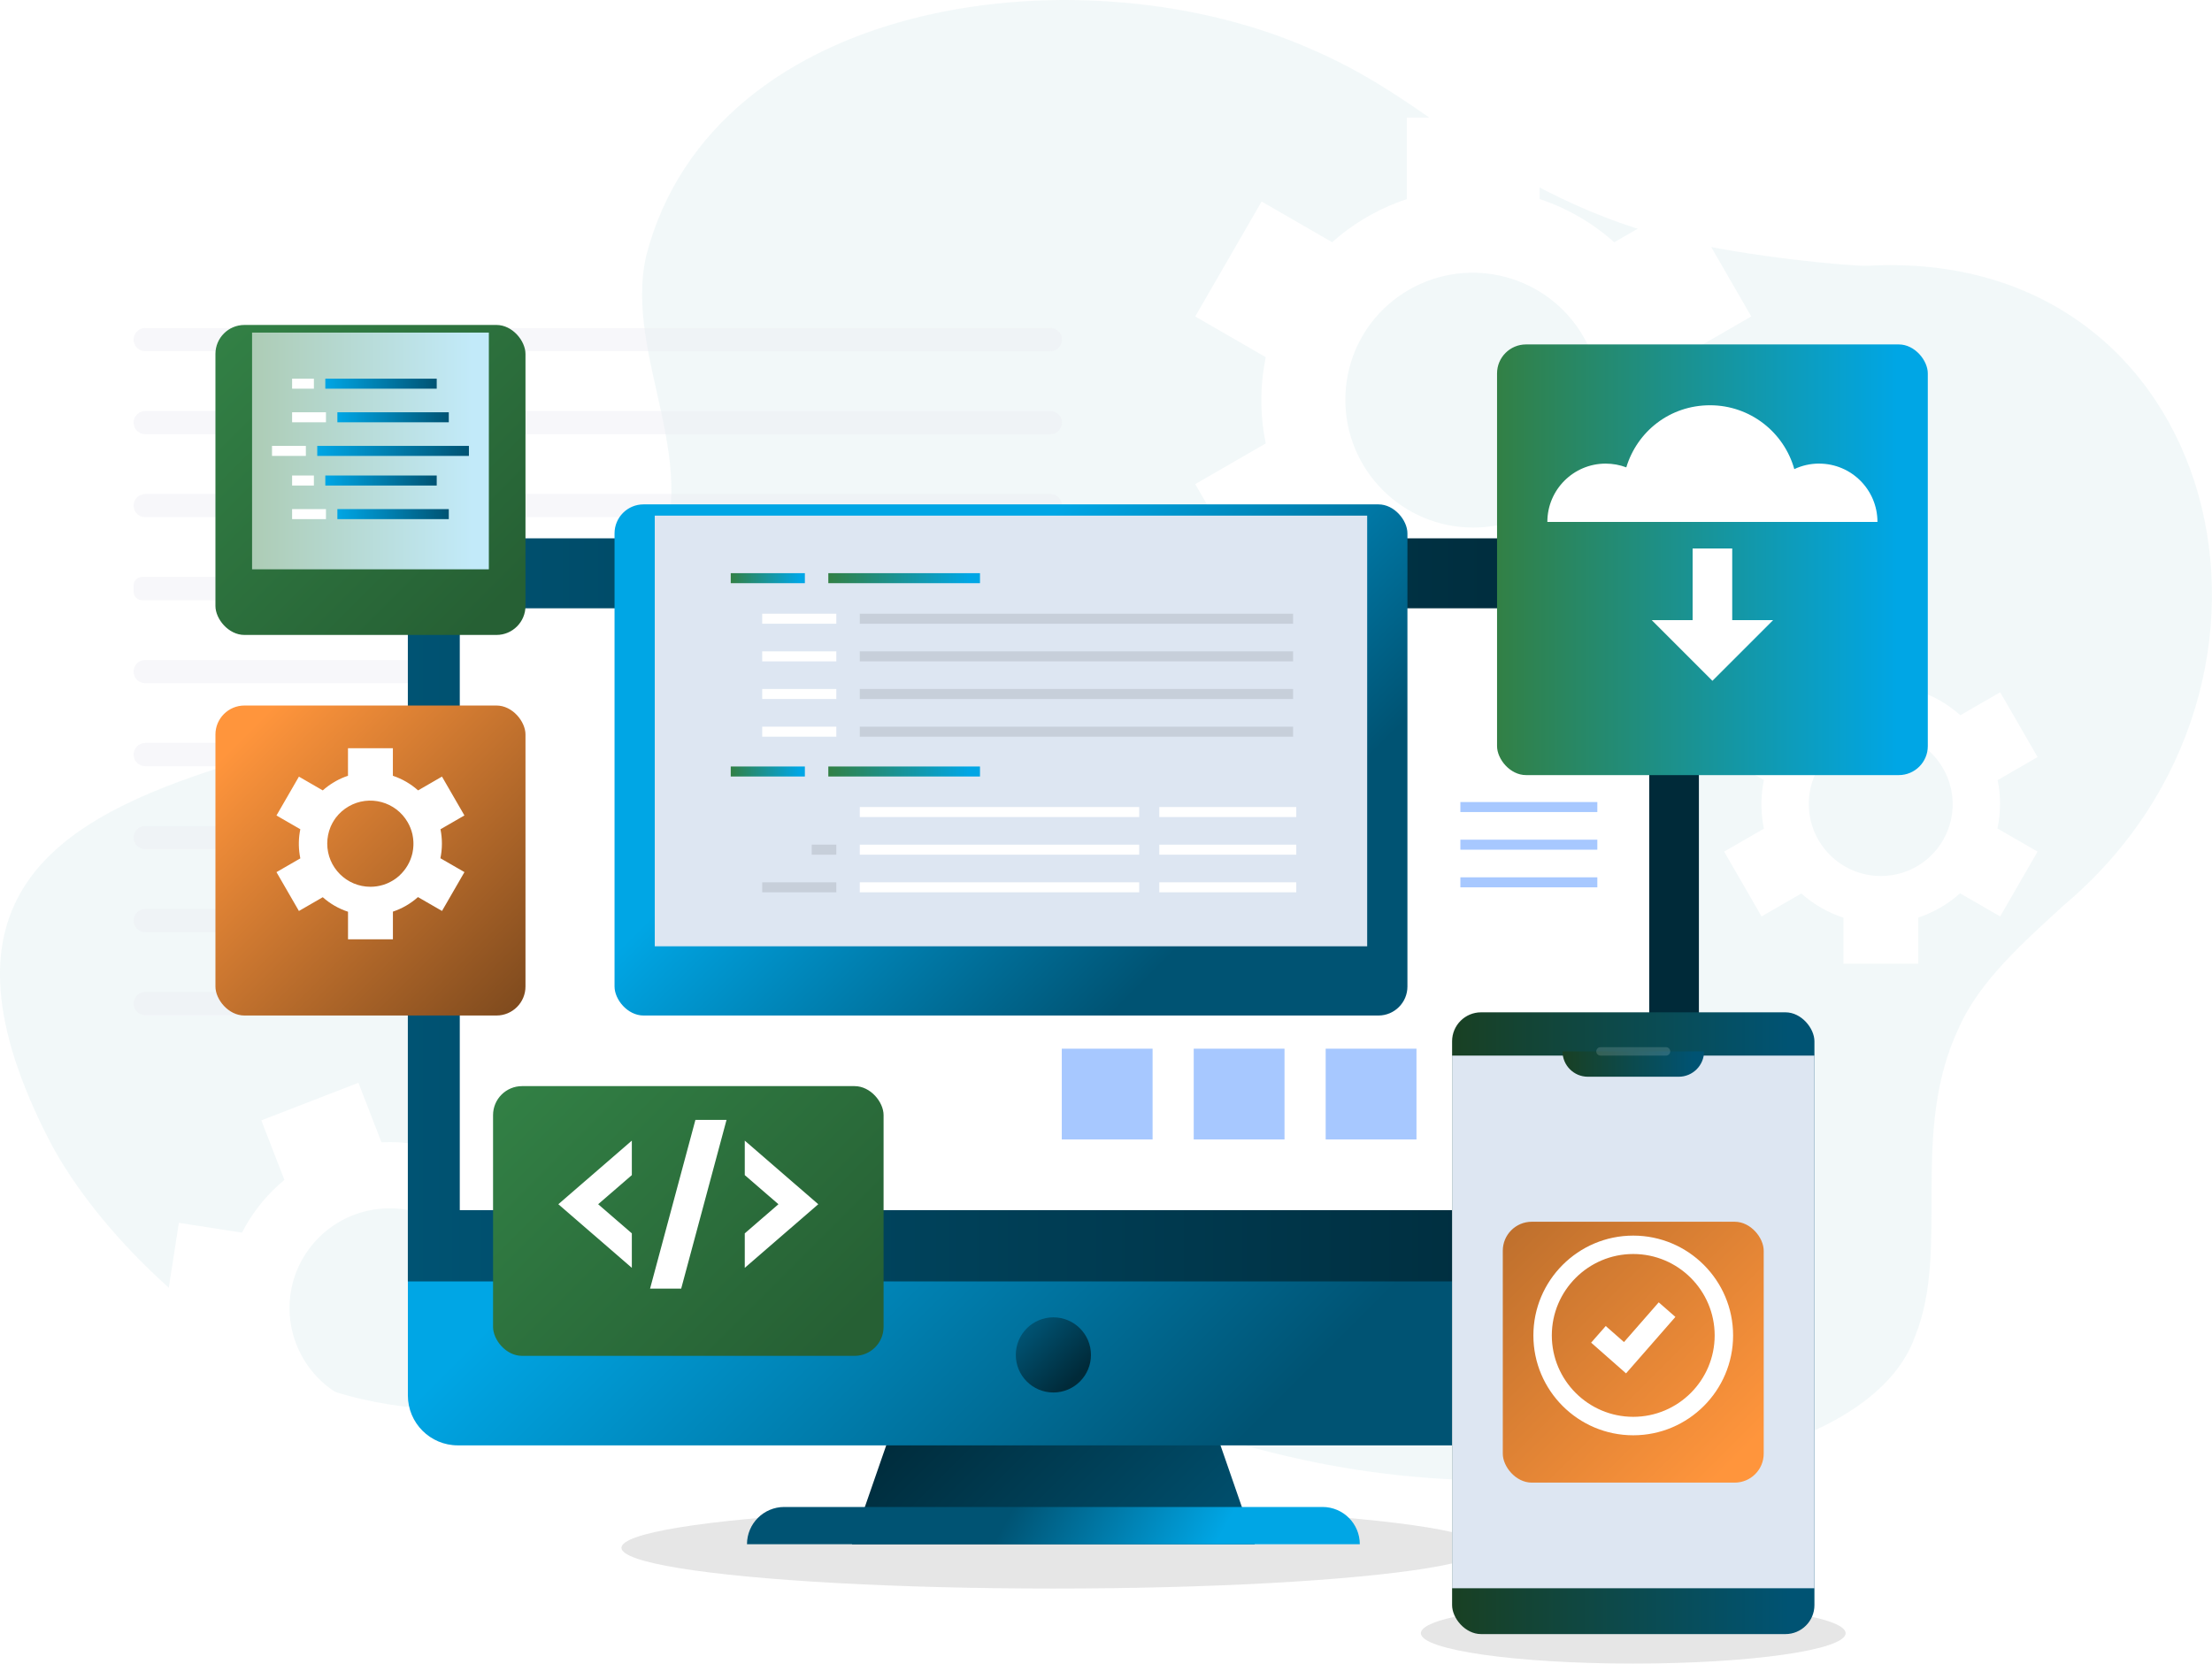
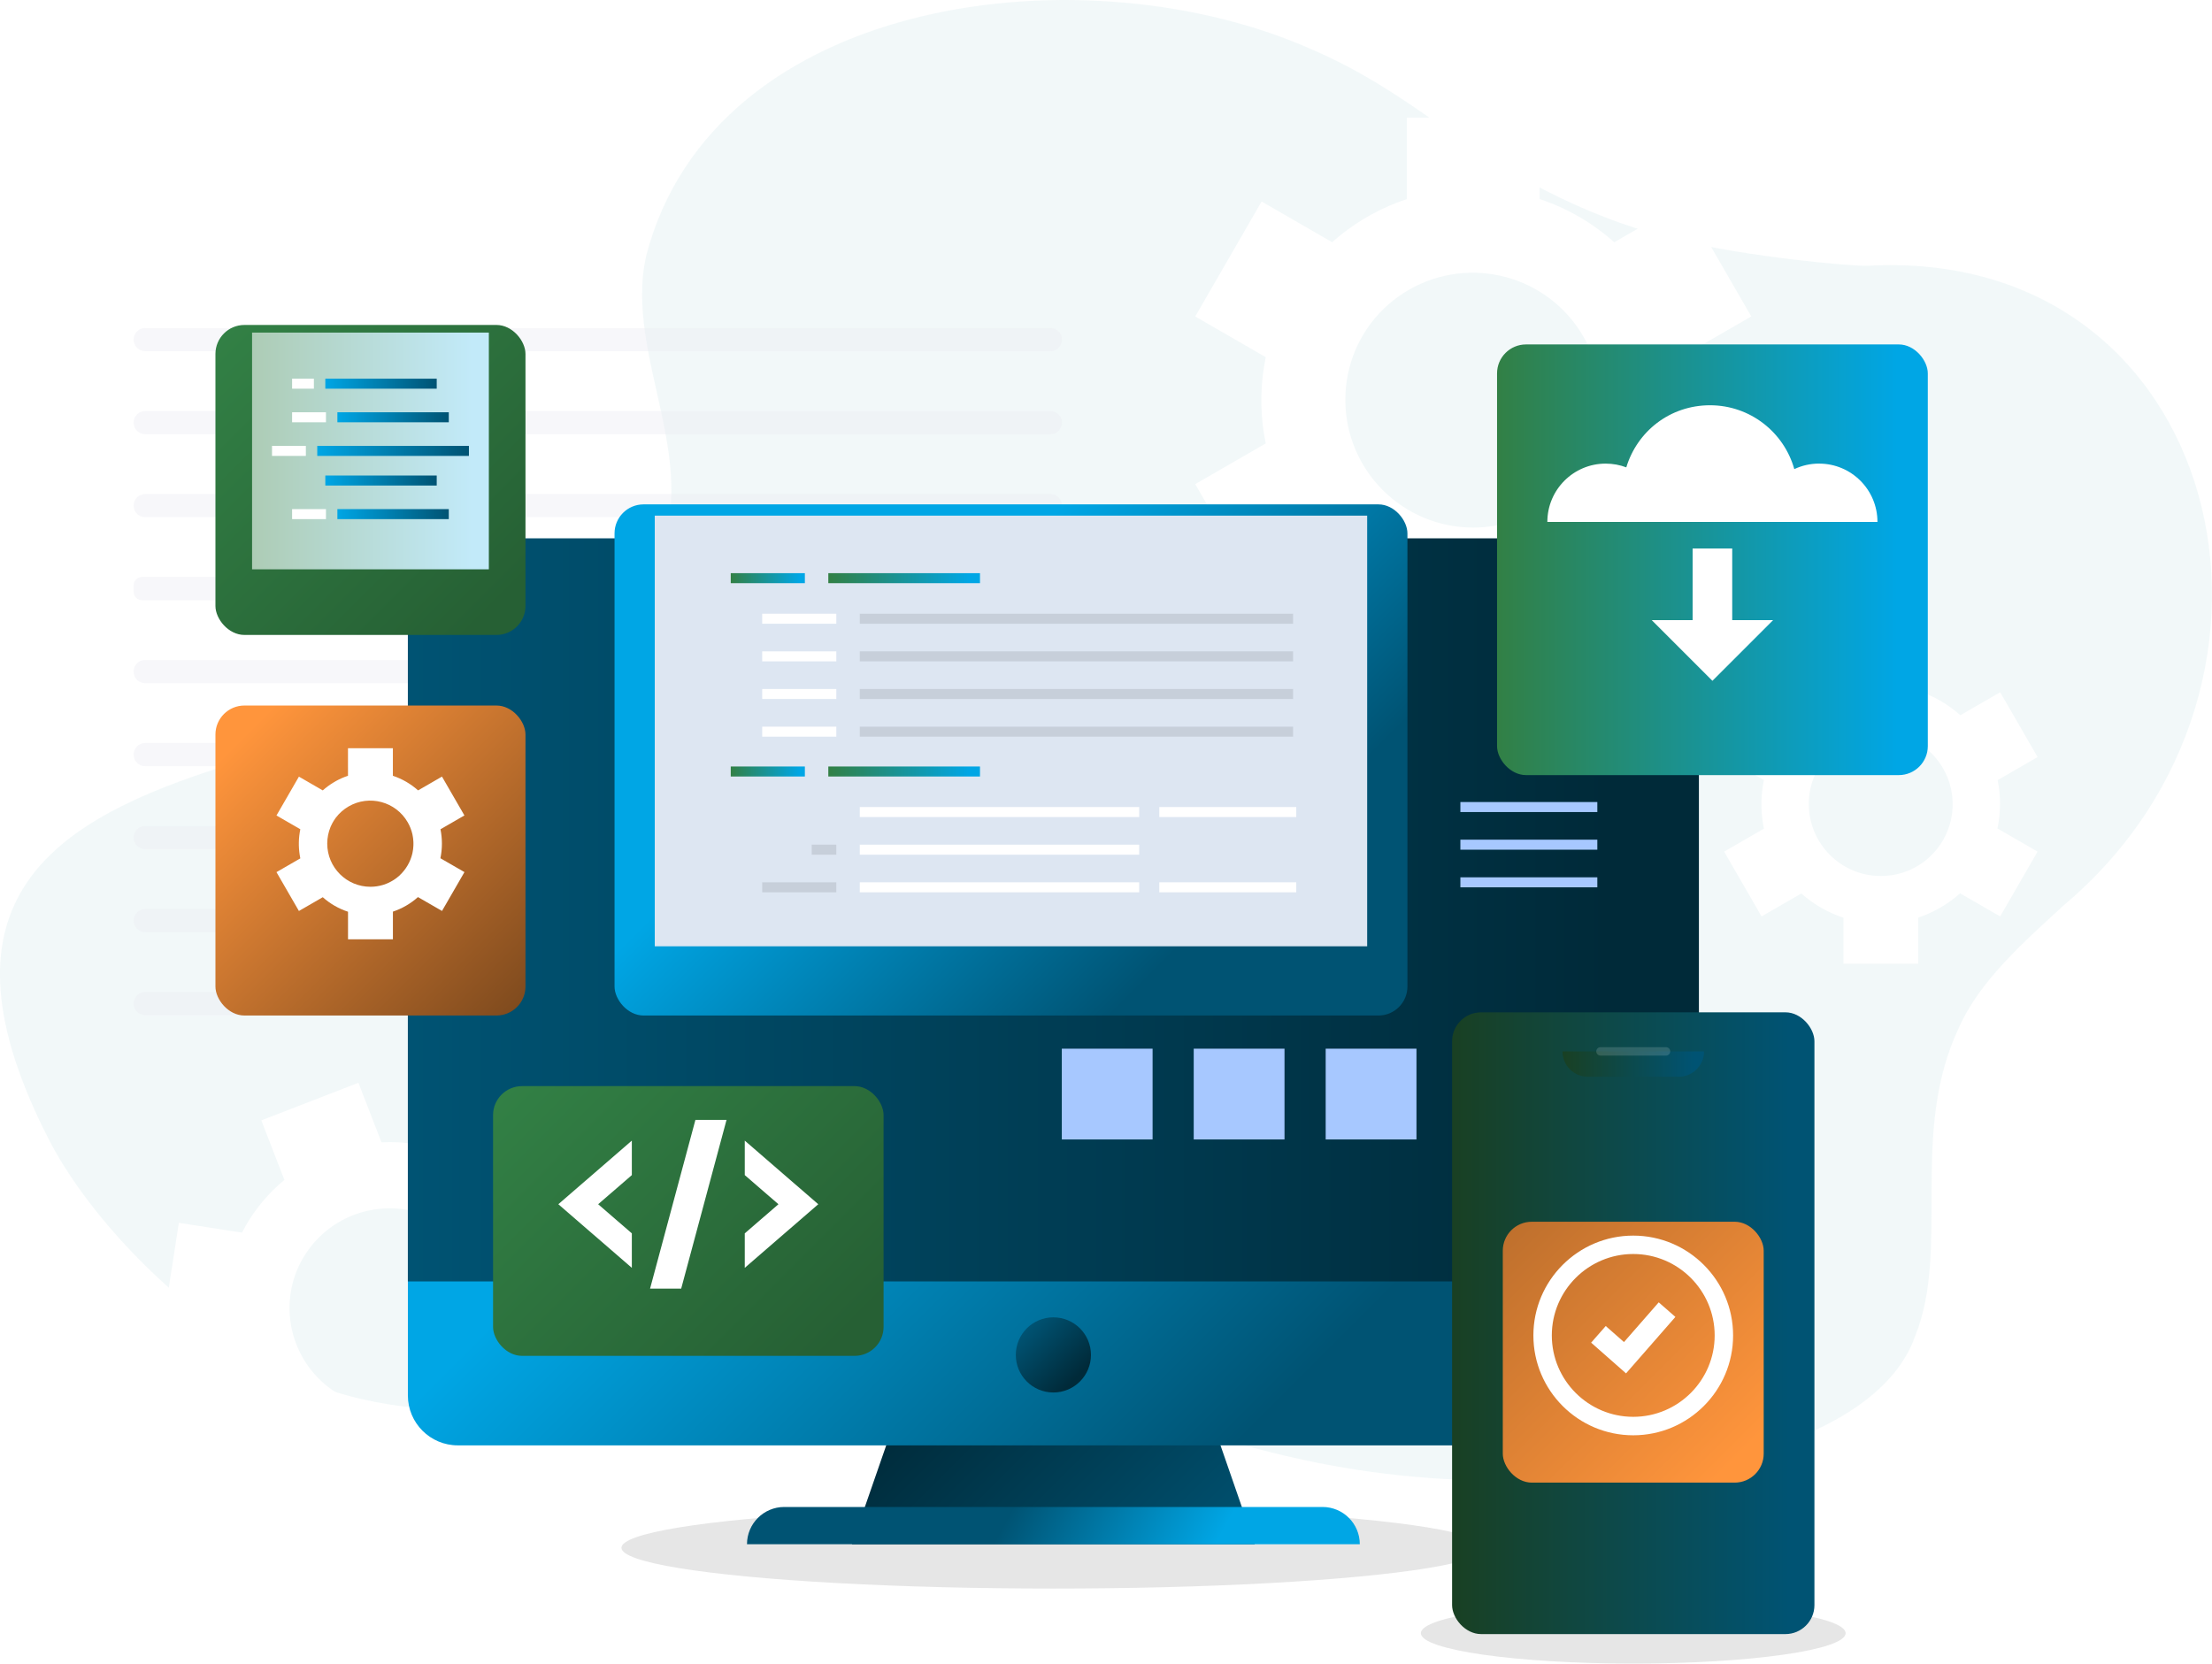
<svg xmlns="http://www.w3.org/2000/svg" xmlns:xlink="http://www.w3.org/1999/xlink" viewBox="0 0 678.06 510.04">
  <defs>
    <style>
      .cls-1 {
        filter: url(#drop-shadow-2);
      }

      .cls-2 {
        filter: url(#drop-shadow-9);
      }

      .cls-3 {
        filter: url(#drop-shadow-7);
      }

      .cls-4 {
        opacity: .1;
      }

      .cls-4, .cls-5 {
        mix-blend-mode: multiply;
      }

      .cls-6 {
        fill: url(#linear-gradient-8);
      }

      .cls-7 {
        fill: url(#linear-gradient-5);
      }

      .cls-8 {
        fill: url(#linear-gradient-6);
      }

      .cls-9 {
        fill: url(#linear-gradient-4);
      }

      .cls-10 {
        fill: url(#linear-gradient-3);
      }

      .cls-11 {
        fill: url(#linear-gradient-2);
      }

      .cls-12 {
        fill: url(#linear-gradient-14);
        filter: url(#drop-shadow-4);
      }

      .cls-13 {
        fill: url(#linear-gradient-16);
        filter: url(#drop-shadow-8);
      }

      .cls-14 {
        fill: url(#linear-gradient-15);
        filter: url(#drop-shadow-6);
      }

      .cls-15 {
        fill: url(#linear-gradient);
      }

      .cls-16 {
        opacity: .15;
      }

      .cls-16, .cls-17, .cls-18 {
        fill: #fff;
      }

      .cls-5 {
        fill: #a7c8ff;
      }

      .cls-19 {
        isolation: isolate;
      }

      .cls-20 {
        fill: url(#linear-gradient-9);
        filter: url(#drop-shadow-3);
      }

      .cls-21 {
        fill: url(#linear-gradient-7);
        filter: url(#drop-shadow-1);
      }

      .cls-22 {
        fill: url(#linear-gradient-10);
      }

      .cls-23 {
        fill: url(#linear-gradient-11);
      }

      .cls-24 {
        fill: url(#linear-gradient-12);
      }

      .cls-25 {
        fill: url(#linear-gradient-13);
      }

      .cls-26 {
        fill: url(#linear-gradient-19);
      }

      .cls-27 {
        fill: url(#linear-gradient-21);
      }

      .cls-28 {
        fill: url(#linear-gradient-20);
      }

      .cls-29 {
        fill: url(#linear-gradient-22);
      }

      .cls-30 {
        fill: url(#linear-gradient-23);
      }

      .cls-31 {
        fill: url(#linear-gradient-18);
      }

      .cls-18 {
        filter: url(#drop-shadow-5);
      }

      .cls-32 {
        fill: url(#linear-gradient-17);
        filter: url(#drop-shadow-10);
      }

      .cls-33 {
        opacity: .4;
      }

      .cls-34 {
        opacity: .2;
      }

      .cls-35 {
        fill: #dde6f2;
      }

      .cls-36 {
        fill: #ebebf2;
      }

      .cls-37 {
        fill: #c0dee2;
        fill-rule: evenodd;
      }
    </style>
    <linearGradient id="linear-gradient" x1="282.02" y1="412.58" x2="363.77" y2="494.33" gradientUnits="userSpaceOnUse">
      <stop offset=".07" stop-color="#002a39" />
      <stop offset="1" stop-color="#005373" />
    </linearGradient>
    <linearGradient id="linear-gradient-2" x1="171.9" y1="179.06" x2="473.89" y2="481.05" gradientUnits="userSpaceOnUse">
      <stop offset=".34" stop-color="#00a6e5" />
      <stop offset=".78" stop-color="#005373" />
    </linearGradient>
    <linearGradient id="linear-gradient-3" x1="125.02" y1="278.96" x2="520.77" y2="278.96" gradientUnits="userSpaceOnUse">
      <stop offset="0" stop-color="#005373" />
      <stop offset=".93" stop-color="#002a39" />
    </linearGradient>
    <linearGradient id="linear-gradient-4" x1="314.75" y1="407.26" x2="331.04" y2="423.55" xlink:href="#linear-gradient-3" />
    <linearGradient id="linear-gradient-5" x1="283.81" y1="448.78" x2="403.4" y2="513.89" gradientUnits="userSpaceOnUse">
      <stop offset=".22" stop-color="#005373" />
      <stop offset=".66" stop-color="#00a6e5" />
    </linearGradient>
    <linearGradient id="linear-gradient-6" x1="445.12" y1="405.68" x2="556.19" y2="405.68" gradientUnits="userSpaceOnUse">
      <stop offset="0" stop-color="#194023" />
      <stop offset=".93" stop-color="#005373" />
    </linearGradient>
    <linearGradient id="linear-gradient-7" x1="463.27" y1="368.3" x2="538.04" y2="443.07" gradientUnits="userSpaceOnUse">
      <stop offset="0" stop-color="#bf702d" />
      <stop offset=".93" stop-color="#ff953c" />
    </linearGradient>
    <filter id="drop-shadow-1" x="460.66" y="365.69" width="79.98" height="79.98" filterUnits="userSpaceOnUse">
      <feOffset dx="0" dy="8.89" />
      <feGaussianBlur result="blur" stdDeviation="5.33" />
      <feFlood flood-color="#1172d5" flood-opacity=".4" />
      <feComposite in2="blur" operator="in" />
      <feComposite in="SourceGraphic" />
    </filter>
    <filter id="drop-shadow-2" x="470.04" y="375.07" width="61.23" height="61.23" filterUnits="userSpaceOnUse">
      <feOffset dx="0" dy="3.75" />
      <feGaussianBlur result="blur-2" stdDeviation="3.75" />
      <feFlood flood-color="#1e85ff" flood-opacity=".4" />
      <feComposite in2="blur-2" operator="in" />
      <feComposite in="SourceGraphic" />
    </filter>
    <linearGradient id="linear-gradient-8" x1="478.96" y1="326.23" x2="522.35" y2="326.23" xlink:href="#linear-gradient-6" />
    <linearGradient id="linear-gradient-9" x1="212.57" y1="126.77" x2="407.24" y2="321.45" xlink:href="#linear-gradient-2" />
    <filter id="drop-shadow-3" x="188.38" y="145.75" width="243.05" height="156.71" filterUnits="userSpaceOnUse">
      <feOffset dx="0" dy="8.89" />
      <feGaussianBlur result="blur-3" stdDeviation="5.33" />
      <feFlood flood-color="#1e85ff" flood-opacity=".4" />
      <feComposite in2="blur-3" operator="in" />
      <feComposite in="SourceGraphic" />
    </filter>
    <linearGradient id="linear-gradient-10" x1="224" y1="177.26" x2="246.71" y2="177.26" gradientUnits="userSpaceOnUse">
      <stop offset="0" stop-color="#328045" />
      <stop offset=".93" stop-color="#00a6e5" />
    </linearGradient>
    <linearGradient id="linear-gradient-11" x1="253.91" x2="300.39" xlink:href="#linear-gradient-10" />
    <linearGradient id="linear-gradient-12" y1="236.53" y2="236.53" xlink:href="#linear-gradient-10" />
    <linearGradient id="linear-gradient-13" x1="253.91" y1="236.53" x2="300.39" y2="236.53" xlink:href="#linear-gradient-10" />
    <linearGradient id="linear-gradient-14" x1="68.64" y1="210.03" x2="158.48" y2="299.86" gradientUnits="userSpaceOnUse">
      <stop offset=".07" stop-color="#ff953c" />
      <stop offset="1" stop-color="#804b1e" />
    </linearGradient>
    <filter id="drop-shadow-4" x="66.04" y="207.42" width="95.04" height="95.04" filterUnits="userSpaceOnUse">
      <feOffset dx="0" dy="8.89" />
      <feGaussianBlur result="blur-4" stdDeviation="5.33" />
      <feFlood flood-color="#1e85ff" flood-opacity=".4" />
      <feComposite in2="blur-4" operator="in" />
      <feComposite in="SourceGraphic" />
    </filter>
    <filter id="drop-shadow-5" x="84.76" y="225.66" width="57.61" height="58.58" filterUnits="userSpaceOnUse">
      <feOffset dx="0" dy="3.75" />
      <feGaussianBlur result="blur-5" stdDeviation="3.75" />
      <feFlood flood-color="#1e85ff" flood-opacity=".4" />
      <feComposite in2="blur-5" operator="in" />
      <feComposite in="SourceGraphic" />
    </filter>
    <linearGradient id="linear-gradient-15" x1="162.99" y1="317.46" x2="258.99" y2="413.46" gradientUnits="userSpaceOnUse">
      <stop offset="0" stop-color="#328045" />
      <stop offset=".93" stop-color="#266034" />
    </linearGradient>
    <filter id="drop-shadow-6" x="151.14" y="324.11" width="119.71" height="82.7" filterUnits="userSpaceOnUse">
      <feOffset dx="0" dy="8.89" />
      <feGaussianBlur result="blur-6" stdDeviation="5.33" />
      <feFlood flood-color="#1e85ff" flood-opacity=".4" />
      <feComposite in2="blur-6" operator="in" />
      <feComposite in="SourceGraphic" />
    </filter>
    <filter id="drop-shadow-7" x="171.15" y="339.6" width="79.68" height="51.73" filterUnits="userSpaceOnUse">
      <feOffset dx="0" dy="3.75" />
      <feGaussianBlur result="blur-7" stdDeviation="3.75" />
      <feFlood flood-color="#1e85ff" flood-opacity=".4" />
      <feComposite in2="blur-7" operator="in" />
      <feComposite in="SourceGraphic" />
    </filter>
    <linearGradient id="linear-gradient-16" x1="458.9" y1="162.73" x2="590.94" y2="162.73" xlink:href="#linear-gradient-10" />
    <filter id="drop-shadow-8" x="458.9" y="96.71" width="132.04" height="132.04" filterUnits="userSpaceOnUse">
      <feOffset dx="0" dy="8.89" />
      <feGaussianBlur result="blur-8" stdDeviation="5.33" />
      <feFlood flood-color="#1e85ff" flood-opacity=".4" />
      <feComposite in2="blur-8" operator="in" />
      <feComposite in="SourceGraphic" />
    </filter>
    <filter id="drop-shadow-9" x="474.32" y="120.49" width="101.19" height="84.48" filterUnits="userSpaceOnUse">
      <feOffset dx="0" dy="3.75" />
      <feGaussianBlur result="blur-9" stdDeviation="3.75" />
      <feFlood flood-color="#1e85ff" flood-opacity=".4" />
      <feComposite in2="blur-9" operator="in" />
      <feComposite in="SourceGraphic" />
    </filter>
    <linearGradient id="linear-gradient-17" x1="68.64" y1="93.34" x2="158.48" y2="183.18" xlink:href="#linear-gradient-15" />
    <filter id="drop-shadow-10" x="66.04" y="90.74" width="95.04" height="95.04" filterUnits="userSpaceOnUse">
      <feOffset dx="0" dy="8.89" />
      <feGaussianBlur result="blur-10" stdDeviation="5.33" />
      <feFlood flood-color="#1e85ff" flood-opacity=".4" />
      <feComposite in2="blur-10" operator="in" />
      <feComposite in="SourceGraphic" />
    </filter>
    <linearGradient id="linear-gradient-18" x1="77.27" y1="138.26" x2="149.85" y2="138.26" gradientUnits="userSpaceOnUse">
      <stop offset="0" stop-color="#adccb5" />
      <stop offset=".93" stop-color="#c2eaf9" />
    </linearGradient>
    <linearGradient id="linear-gradient-19" x1="99.72" y1="117.63" x2="133.87" y2="117.63" gradientUnits="userSpaceOnUse">
      <stop offset="0" stop-color="#00a6e5" />
      <stop offset="1" stop-color="#005373" />
    </linearGradient>
    <linearGradient id="linear-gradient-20" x1="103.42" y1="127.94" x2="137.57" y2="127.94" xlink:href="#linear-gradient-19" />
    <linearGradient id="linear-gradient-21" y1="147.32" y2="147.32" xlink:href="#linear-gradient-19" />
    <linearGradient id="linear-gradient-22" x1="103.42" y1="157.63" x2="137.57" y2="157.63" xlink:href="#linear-gradient-19" />
    <linearGradient id="linear-gradient-23" x1="97.25" y1="138.25" x2="143.74" y2="138.25" xlink:href="#linear-gradient-19" />
  </defs>
  <g class="cls-19">
    <g id="Layer_2" data-name="Layer 2">
      <g id="Layer_2-2" data-name="Layer 2">
        <g id="Microsoft">
          <g class="cls-34">
            <path class="cls-37" d="M572.53,81.48c108.83-6.01,141.36,127.64,60.19,195.99-11.96,10.99-25.86,23.16-32.22,37.57-15.34,32.3-2.58,67.56-13.37,94.45-6.84,19.86-31.66,31.52-53.3,36.71-17.65,4.51-35.22,6.07-53.26,7.12-123.92,7.37-149.75-53.95-257.12-30.56-37.89,8.36-98.48,18.08-135.47-2.24-36.99-20.32-62.43-50.55-72.95-71.04-73.31-142.82,143.02-100.59,184.67-174.74,17.41-31-8.68-64.81-1.64-96.25C218.88-1.96,333.48-15.77,402.65,15.39c13.96,6.03,26.24,14.01,38.87,23.08,24.63,17.69,47.94,29.29,73.9,35.37,20.62,4.83,50.85,7.77,57.12,7.64Z" />
          </g>
          <g>
            <g>
              <g>
                <path class="cls-17" d="M516.4,122.55c0-4.45-.45-8.79-1.3-12.99l21.73-12.54-20.35-35.25-21.66,12.51c-6.56-5.87-14.32-10.42-22.86-13.25v-24.97h-40.7v24.97c-3.8,1.26-7.45,2.85-10.9,4.75-.41.22-.81.47-1.22.7-.41.24-.82.46-1.22.71-3.38,2.04-6.58,4.4-9.57,7.07l-21.62-12.48-20.35,35.25,21.62,12.48c-.81,3.92-1.26,7.87-1.34,11.81-.01.48,0,.96,0,1.43,0,.46,0,.92,0,1.38.08,3.94.52,7.9,1.34,11.82l-21.62,12.48,20.35,35.25,21.62-12.48c6.72,5.99,14.54,10.44,22.9,13.18v25.01h40.7v-25.09c4.06-1.36,8.05-3.14,11.9-5.37,3.95-2.28,7.56-4.91,10.83-7.83l21.79,12.58,20.35-35.25-21.79-12.58c.9-4.29,1.37-8.74,1.37-13.3ZM478.26,151.24c-.18.16-.35.32-.53.48-.7.63-1.43,1.23-2.17,1.81-.35.27-.7.53-1.06.79-.61.44-1.23.86-1.86,1.26-.5.32-1.01.63-1.53.93-.52.3-1.04.58-1.57.86-.66.34-1.34.67-2.03.98-.4.18-.8.35-1.21.52-.87.35-1.75.68-2.65.97-.23.07-.46.15-.68.22-3.6,1.09-7.41,1.69-11.37,1.69-21.65,0-39.2-17.55-39.2-39.2,0-5.3,1.07-10.35,2.97-14.96.09-.22.18-.43.28-.65.35-.81.74-1.6,1.15-2.38.26-.49.52-.98.8-1.47.28-.48.57-.96.87-1.43.47-.74.96-1.47,1.49-2.18.14-.19.28-.38.42-.56,3.04-3.96,6.88-7.4,11.47-10.05,18.75-10.82,42.72-4.4,53.54,14.35,1.98,3.43,3.37,7.03,4.22,10.69.05.23.1.46.15.7.2.93.36,1.86.49,2.79.06.43.11.87.16,1.3.08.75.13,1.5.17,2.25.03.59.04,1.19.04,1.78,0,.6-.01,1.2-.04,1.79-.04.75-.09,1.49-.17,2.24-.04.44-.1.88-.16,1.31-.13.93-.29,1.85-.48,2.78-.05.24-.1.47-.15.71-.86,3.66-2.24,7.26-4.22,10.68-1.98,3.42-4.4,6.43-7.14,9Z" />
                <path class="cls-17" d="M613.09,246.5c0-2.51-.25-4.96-.74-7.32l12.25-7.07-11.47-19.87-12.21,7.05c-3.7-3.31-8.07-5.87-12.89-7.47v-14.07h-22.94v14.07c-2.14.71-4.2,1.6-6.15,2.68-.23.13-.46.26-.69.4-.23.13-.46.26-.69.4-1.9,1.15-3.71,2.48-5.39,3.98l-12.19-7.04-11.47,19.87,12.19,7.04c-.46,2.21-.71,4.44-.75,6.66,0,.27,0,.54,0,.81,0,.26,0,.52,0,.78.04,2.22.3,4.45.75,6.66l-12.19,7.04,11.47,19.87,12.19-7.04c3.79,3.38,8.2,5.88,12.91,7.43v14.1h22.94v-14.14c2.29-.77,4.54-1.77,6.71-3.02,2.23-1.28,4.26-2.77,6.1-4.42l12.29,7.09,11.47-19.87-12.29-7.09c.5-2.42.77-4.93.77-7.5ZM591.59,262.67c-.1.09-.2.18-.3.27-.4.36-.8.7-1.22,1.02-.2.15-.4.3-.6.45-.34.25-.69.49-1.05.71-.28.18-.57.36-.86.52-.29.17-.59.33-.88.48-.37.19-.76.38-1.14.55-.23.1-.45.2-.68.29-.49.2-.99.38-1.5.55-.13.04-.26.08-.39.12-2.03.61-4.18.95-6.41.95-12.2,0-22.1-9.89-22.1-22.1,0-2.99.6-5.83,1.68-8.43.05-.12.1-.24.16-.36.2-.46.42-.9.65-1.34.15-.28.29-.55.45-.83.16-.27.32-.54.49-.81.27-.42.54-.83.84-1.23.08-.11.16-.21.24-.32,1.71-2.23,3.88-4.17,6.47-5.67,10.57-6.1,24.08-2.48,30.18,8.09,1.11,1.93,1.9,3.96,2.38,6.03.03.13.06.26.09.39.11.52.2,1.05.27,1.57.03.24.06.49.09.73.04.42.07.84.09,1.27.01.33.02.67.02,1.01,0,.34,0,.67-.02,1.01-.02.42-.05.84-.09,1.26-.03.25-.05.49-.09.74-.07.52-.16,1.05-.27,1.57-.03.13-.06.27-.09.4-.48,2.06-1.27,4.09-2.38,6.02-1.11,1.93-2.48,3.62-4.03,5.07Z" />
                <path class="cls-17" d="M166.86,382.63c-1.26-3.25-2.82-6.3-4.63-9.13l12.34-15.33-24.86-20.01-12.3,15.28c-6.46-2.44-13.42-3.57-20.47-3.21l-7.07-18.26-29.76,11.53,7.07,18.26c-2.42,2-4.64,4.19-6.63,6.56-.24.28-.46.57-.69.86-.23.29-.47.57-.69.86-1.89,2.45-3.56,5.08-4.99,7.88l-19.35-3.01-4.9,31.54,19.35,3.01c.52,3.1,1.31,6.11,2.37,9.02.13.35.27.7.4,1.05.13.34.26.68.39,1.01,1.17,2.86,2.62,5.63,4.32,8.26l-12.28,15.25,24.86,20.01,12.28-15.25c6.61,2.48,13.59,3.51,20.48,3.15l7.08,18.29,29.76-11.53-7.11-18.35c2.59-2.14,5-4.58,7.18-7.29,2.24-2.78,4.14-5.73,5.7-8.8l19.5,3.03,4.9-31.54-19.5-3.03c-.56-3.39-1.47-6.78-2.76-10.11ZM147.09,414.41c-.08.17-.17.34-.25.5-.33.66-.69,1.31-1.07,1.94-.18.3-.36.59-.55.88-.32.49-.65.98-1,1.45-.28.38-.56.75-.86,1.11-.29.37-.6.72-.9,1.07-.39.44-.79.87-1.21,1.29-.24.25-.49.49-.74.72-.54.5-1.09.99-1.67,1.46-.15.12-.29.24-.44.35-2.32,1.82-4.94,3.33-7.83,4.45-15.83,6.13-33.63-1.73-39.76-17.56-1.5-3.88-2.15-7.87-2.06-11.78,0-.18.01-.37.02-.55.03-.69.09-1.38.16-2.07.05-.43.1-.87.17-1.3.07-.43.15-.86.23-1.29.14-.68.29-1.35.47-2.02.05-.18.1-.35.15-.53,1.1-3.76,2.93-7.36,5.54-10.6,10.64-13.22,29.99-15.32,43.22-4.67,2.42,1.94,4.45,4.19,6.11,6.62.1.15.21.31.31.47.41.62.79,1.26,1.15,1.9.17.3.33.6.48.91.27.53.52,1.06.76,1.6.19.43.37.86.53,1.29.17.44.33.88.48,1.32.19.56.36,1.12.51,1.68.09.33.18.67.26,1.01.17.72.32,1.44.43,2.17.03.19.06.37.09.56.41,2.92.42,5.94-.06,9.01-.48,3.06-1.4,5.95-2.68,8.6Z" />
              </g>
              <g class="cls-33">
                <path class="cls-36" d="M321.99,107.67H44.5c-1.96,0-3.55-1.59-3.55-3.55h0c0-1.96,1.59-3.55,3.55-3.55h277.49c1.96,0,3.55,1.59,3.55,3.55h0c0,1.96-1.59,3.55-3.55,3.55Z" />
                <path class="cls-36" d="M321.99,133.12H44.5c-1.96,0-3.55-1.59-3.55-3.55h0c0-1.96,1.59-3.55,3.55-3.55h277.49c1.96,0,3.55,1.59,3.55,3.55h0c0,1.96-1.59,3.55-3.55,3.55Z" />
                <path class="cls-36" d="M321.99,158.56H44.5c-1.96,0-3.55-1.59-3.55-3.55h0c0-1.96,1.59-3.55,3.55-3.55h277.49c1.96,0,3.55,1.59,3.55,3.55h0c0,1.96-1.59,3.55-3.55,3.55Z" />
                <path class="cls-36" d="M43.51,176.9h279.48c1.41,0,2.56,1.15,2.56,2.56v1.99c0,1.41-1.15,2.56-2.56,2.56H43.51c-1.41,0-2.56-1.15-2.56-2.56v-1.99c0-1.41,1.15-2.56,2.56-2.56Z" />
                <path class="cls-36" d="M321.99,209.45H44.5c-1.96,0-3.55-1.59-3.55-3.55h0c0-1.96,1.59-3.55,3.55-3.55h277.49c1.96,0,3.55,1.59,3.55,3.55h0c0,1.96-1.59,3.55-3.55,3.55Z" />
                <path class="cls-36" d="M321.99,234.9H44.5c-1.96,0-3.55-1.59-3.55-3.55h0c0-1.96,1.59-3.55,3.55-3.55h277.49c1.96,0,3.55,1.59,3.55,3.55h0c0,1.96-1.59,3.55-3.55,3.55Z" />
                <path class="cls-36" d="M321.99,260.35H44.5c-1.96,0-3.55-1.59-3.55-3.55h0c0-1.96,1.59-3.55,3.55-3.55h277.49c1.96,0,3.55,1.59,3.55,3.55h0c0,1.96-1.59,3.55-3.55,3.55Z" />
                <path class="cls-36" d="M321.99,285.79H44.5c-1.96,0-3.55-1.59-3.55-3.55h0c0-1.96,1.59-3.55,3.55-3.55h277.49c1.96,0,3.55,1.59,3.55,3.55h0c0,1.96-1.59,3.55-3.55,3.55Z" />
                <path class="cls-36" d="M321.99,311.24H44.5c-1.96,0-3.55-1.59-3.55-3.55h0c0-1.96,1.59-3.55,3.55-3.55h277.49c1.96,0,3.55,1.59,3.55,3.55h0c0,1.96-1.59,3.55-3.55,3.55Z" />
              </g>
            </g>
            <g>
              <ellipse class="cls-4" cx="322.9" cy="474.54" rx="132.4" ry="12.5" />
              <g>
                <polygon class="cls-15" points="384.64 473.45 261.15 473.45 282.38 412.22 363.41 412.22 384.64 473.45" />
                <g>
                  <path class="cls-11" d="M125.02,225.93h395.74v201.91c0,8.45-6.86,15.3-15.3,15.3H140.33c-8.45,0-15.3-6.86-15.3-15.3v-201.91h0Z" />
                  <path class="cls-10" d="M140.33,165.05h365.14c8.45,0,15.3,6.86,15.3,15.3v212.53H125.02v-212.53c0-8.45,6.86-15.3,15.3-15.3Z" />
-                   <rect class="cls-17" x="140.94" y="186.5" width="364.61" height="184.52" />
                </g>
                <circle class="cls-9" cx="322.9" cy="415.41" r="11.52" />
                <path class="cls-7" d="M416.82,473.45h-187.84c0-6.3,5.11-11.42,11.42-11.42h165.01c6.3,0,11.42,5.11,11.42,11.42h0Z" />
              </g>
            </g>
            <g>
              <ellipse class="cls-4" cx="500.65" cy="500.73" rx="65.1" ry="9.31" />
              <g>
                <g>
                  <rect class="cls-8" x="445.12" y="310.37" width="111.07" height="190.63" rx="8.89" ry="8.89" />
-                   <rect class="cls-35" x="445.12" y="323.64" width="111.07" height="163.31" />
                  <rect class="cls-21" x="460.66" y="365.69" width="79.98" height="79.98" rx="8.89" ry="8.89" />
                  <g class="cls-1">
                    <path class="cls-17" d="M500.65,436.3c-16.88,0-30.61-13.73-30.61-30.61s13.73-30.61,30.61-30.61,30.61,13.73,30.61,30.61-13.73,30.61-30.61,30.61ZM500.65,380.72c-13.76,0-24.96,11.2-24.96,24.96s11.2,24.96,24.96,24.96,24.96-11.2,24.96-24.96-11.2-24.96-24.96-24.96Z" />
                    <polygon class="cls-17" points="498.44 417.32 487.74 407.9 492.22 402.8 497.81 407.72 508.46 395.54 513.57 400.01 498.44 417.32" />
                  </g>
                </g>
                <path class="cls-6" d="M514.58,330.12h-27.84c-4.29,0-7.77-3.48-7.77-7.77h43.39c0,4.29-3.48,7.77-7.77,7.77Z" />
                <path class="cls-16" d="M510.7,323.64h-20.09c-.71,0-1.29-.58-1.29-1.29h0c0-.71.58-1.29,1.29-1.29h20.09c.71,0,1.29.58,1.29,1.29h0c0,.71-.58,1.29-1.29,1.29Z" />
              </g>
            </g>
            <g>
              <g>
                <rect class="cls-20" x="188.38" y="145.75" width="243.05" height="156.71" rx="8.89" ry="8.89" />
                <rect class="cls-35" x="200.71" y="158.09" width="218.38" height="132.04" />
                <g>
                  <rect class="cls-22" x="224" y="175.73" width="22.72" height="3.07" />
                  <rect class="cls-23" x="253.91" y="175.73" width="46.49" height="3.07" />
                  <rect class="cls-17" x="233.64" y="188.16" width="22.72" height="3.07" />
                  <rect class="cls-4" x="263.55" y="188.16" width="132.83" height="3.07" />
                  <rect class="cls-17" x="233.64" y="199.7" width="22.72" height="3.07" />
                  <rect class="cls-4" x="263.55" y="199.7" width="132.83" height="3.07" />
                  <rect class="cls-17" x="233.64" y="211.24" width="22.72" height="3.07" />
                  <rect class="cls-4" x="263.55" y="211.24" width="132.83" height="3.07" />
                  <rect class="cls-17" x="233.64" y="222.79" width="22.72" height="3.07" />
                  <rect class="cls-24" x="224" y="235" width="22.72" height="3.07" />
                  <rect class="cls-25" x="253.91" y="235" width="46.49" height="3.07" />
                  <rect class="cls-17" x="263.55" y="247.43" width="85.66" height="3.07" />
                  <rect class="cls-17" x="263.55" y="258.97" width="85.66" height="3.07" />
                  <rect class="cls-4" x="248.82" y="258.97" width="7.54" height="3.07" />
                  <rect class="cls-4" x="233.64" y="270.51" width="22.72" height="3.07" />
                  <rect class="cls-17" x="263.55" y="270.51" width="85.66" height="3.07" />
                  <rect class="cls-17" x="355.37" y="247.43" width="41.98" height="3.07" />
-                   <rect class="cls-17" x="355.37" y="258.97" width="41.98" height="3.07" />
                  <rect class="cls-17" x="355.37" y="270.51" width="41.98" height="3.07" />
                  <rect class="cls-4" x="263.55" y="222.79" width="132.83" height="3.07" />
                </g>
              </g>
              <g>
                <rect class="cls-12" x="66.04" y="207.42" width="95.04" height="95.04" rx="8.89" ry="8.89" />
                <path class="cls-18" d="M135.46,254.89c0-1.5-.15-2.97-.44-4.39l7.34-4.24-6.88-11.91-7.32,4.23c-2.22-1.98-4.84-3.52-7.73-4.48v-8.44h-13.76v8.44c-1.28.42-2.52.96-3.68,1.61-.14.08-.27.16-.41.24-.14.08-.28.16-.41.24-1.14.69-2.22,1.49-3.23,2.39l-7.31-4.22-6.88,11.91,7.31,4.22c-.27,1.32-.43,2.66-.45,3.99,0,.16,0,.32,0,.48,0,.16,0,.31,0,.47.03,1.33.18,2.67.45,3.99l-7.31,4.22,6.88,11.91,7.31-4.22c2.27,2.02,4.91,3.53,7.74,4.45v8.45h13.76v-8.48c1.37-.46,2.72-1.06,4.02-1.81,1.33-.77,2.55-1.66,3.66-2.65l7.37,4.25,6.88-11.91-7.37-4.25c.3-1.45.46-2.95.46-4.49ZM122.57,264.58c-.06.06-.12.11-.18.16-.24.21-.48.42-.73.61-.12.09-.24.18-.36.27-.21.15-.41.29-.63.43-.17.11-.34.21-.52.31-.17.1-.35.2-.53.29-.22.12-.45.23-.68.33-.14.06-.27.12-.41.18-.29.12-.59.23-.9.33-.08.03-.15.05-.23.07-1.22.37-2.5.57-3.84.57-7.32,0-13.25-5.93-13.25-13.25,0-1.79.36-3.5,1-5.06.03-.07.06-.15.09-.22.12-.27.25-.54.39-.8.09-.17.18-.33.27-.5.09-.16.19-.32.29-.48.16-.25.33-.5.5-.74.05-.06.09-.13.14-.19,1.03-1.34,2.33-2.5,3.88-3.4,6.34-3.66,14.44-1.49,18.1,4.85.67,1.16,1.14,2.37,1.43,3.61.02.08.03.16.05.24.07.31.12.63.16.94.02.15.04.29.05.44.03.25.04.51.06.76,0,.2.01.4.01.6,0,.2,0,.4-.01.61-.01.25-.03.5-.06.76-.02.15-.03.3-.05.44-.04.31-.1.63-.16.94-.02.08-.03.16-.05.24-.29,1.24-.76,2.45-1.43,3.61-.67,1.16-1.49,2.17-2.41,3.04Z" />
              </g>
              <g>
                <rect class="cls-14" x="151.14" y="324.11" width="119.71" height="82.7" rx="8.89" ry="8.89" />
                <g class="cls-3">
                  <polygon class="cls-17" points="193.68 345.96 171.15 365.46 193.68 384.96 193.68 374.39 183.36 365.46 193.68 356.53 193.68 345.96" />
                  <polygon class="cls-17" points="228.3 384.96 250.83 365.46 228.3 345.96 228.3 356.53 238.62 365.46 228.3 374.39 228.3 384.96" />
                  <polygon class="cls-17" points="208.81 391.33 199.27 391.33 213.17 339.6 222.71 339.6 208.81 391.33" />
                </g>
              </g>
              <g>
                <rect class="cls-13" x="458.9" y="96.71" width="132.04" height="132.04" rx="8.89" ry="8.89" />
                <g class="cls-2">
                  <path class="cls-17" d="M557.63,138.38c-2.72,0-5.3.61-7.61,1.7-3.16-11.29-13.52-19.58-25.83-19.58s-22.33,8.02-25.67,19.04c-1.97-.74-4.09-1.15-6.32-1.15-9.88,0-17.88,8.01-17.88,17.88h101.19c0-9.88-8.01-17.88-17.88-17.88Z" />
                  <polygon class="cls-17" points="506.31 186.37 524.92 204.98 543.53 186.37 530.99 186.37 530.99 164.41 518.85 164.41 518.85 186.37 506.31 186.37" />
                </g>
              </g>
              <g>
                <rect class="cls-32" x="66.04" y="90.74" width="95.04" height="95.04" rx="8.89" ry="8.89" />
                <rect class="cls-31" x="77.27" y="101.97" width="72.58" height="72.58" />
                <g>
                  <rect class="cls-17" x="89.54" y="116.1" width="6.68" height="3.07" />
                  <rect class="cls-26" x="99.72" y="116.1" width="34.15" height="3.07" />
                  <rect class="cls-17" x="89.54" y="126.4" width="10.38" height="3.07" />
                  <rect class="cls-28" x="103.42" y="126.4" width="34.15" height="3.07" />
-                   <rect class="cls-17" x="89.54" y="145.79" width="6.68" height="3.07" />
                  <rect class="cls-27" x="99.72" y="145.79" width="34.15" height="3.07" />
                  <rect class="cls-17" x="89.54" y="156.09" width="10.38" height="3.07" />
                  <rect class="cls-29" x="103.42" y="156.09" width="34.15" height="3.07" />
                  <rect class="cls-17" x="83.38" y="136.71" width="10.38" height="3.07" />
                  <rect class="cls-30" x="97.25" y="136.71" width="46.49" height="3.07" />
                </g>
              </g>
            </g>
            <g>
              <rect class="cls-5" x="325.48" y="321.52" width="27.83" height="27.83" />
              <rect class="cls-5" x="365.92" y="321.52" width="27.83" height="27.83" />
              <rect class="cls-5" x="406.37" y="321.52" width="27.83" height="27.83" />
              <g>
                <rect class="cls-5" x="447.66" y="245.9" width="41.98" height="3.07" />
                <rect class="cls-5" x="447.66" y="257.44" width="41.98" height="3.07" />
                <rect class="cls-5" x="447.66" y="268.98" width="41.98" height="3.07" />
              </g>
            </g>
          </g>
        </g>
      </g>
    </g>
  </g>
</svg>